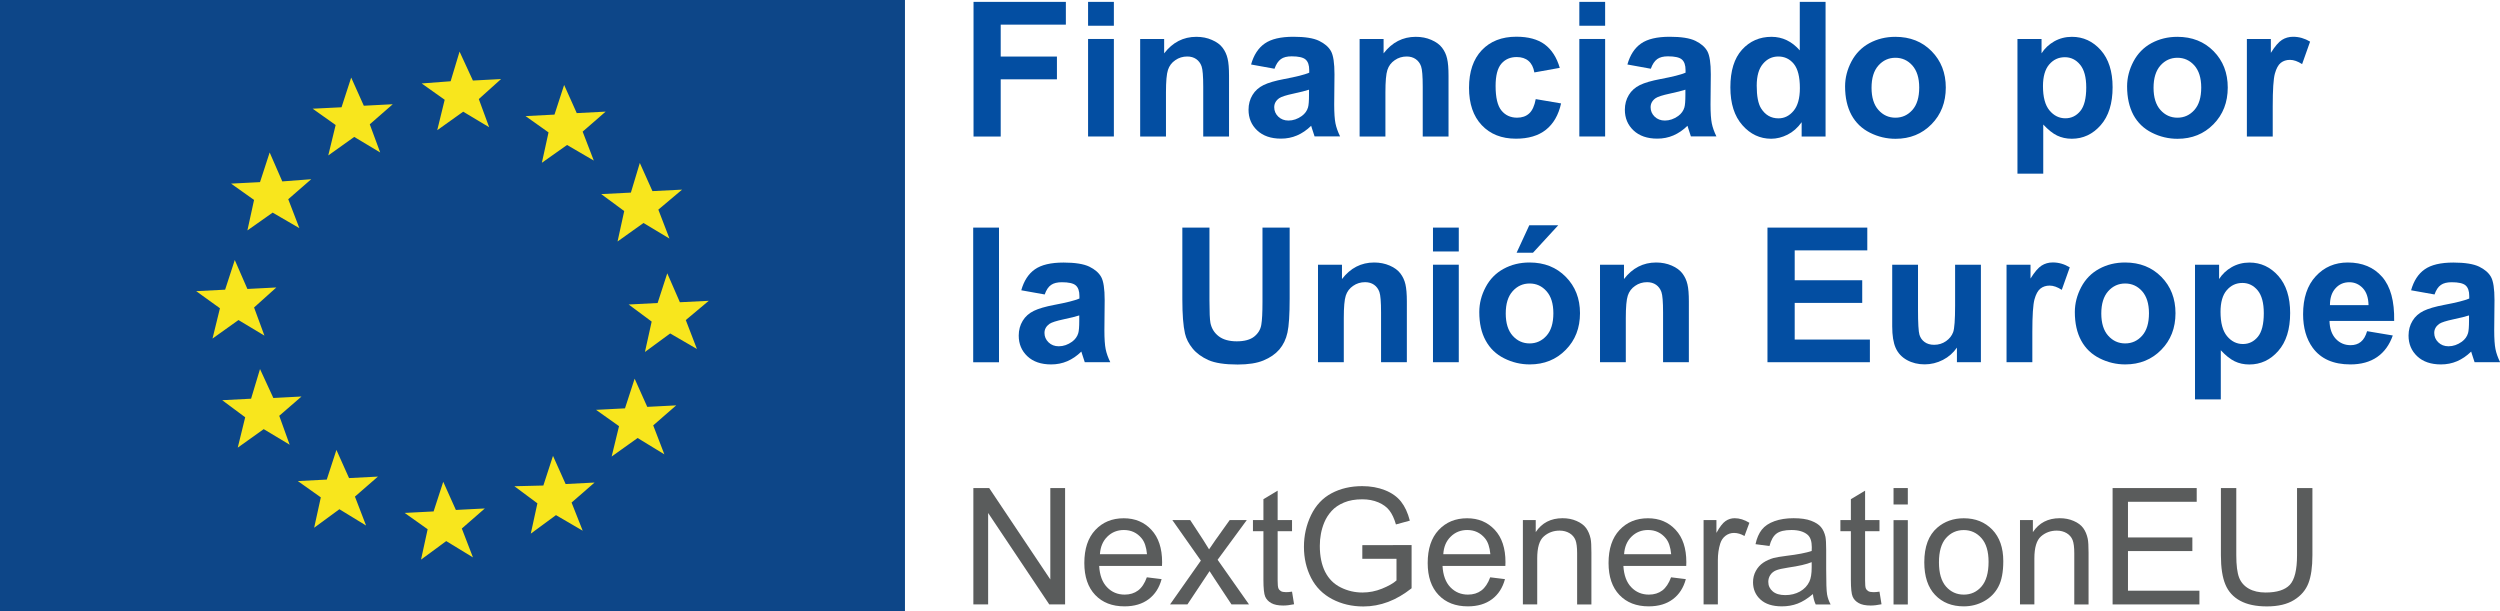
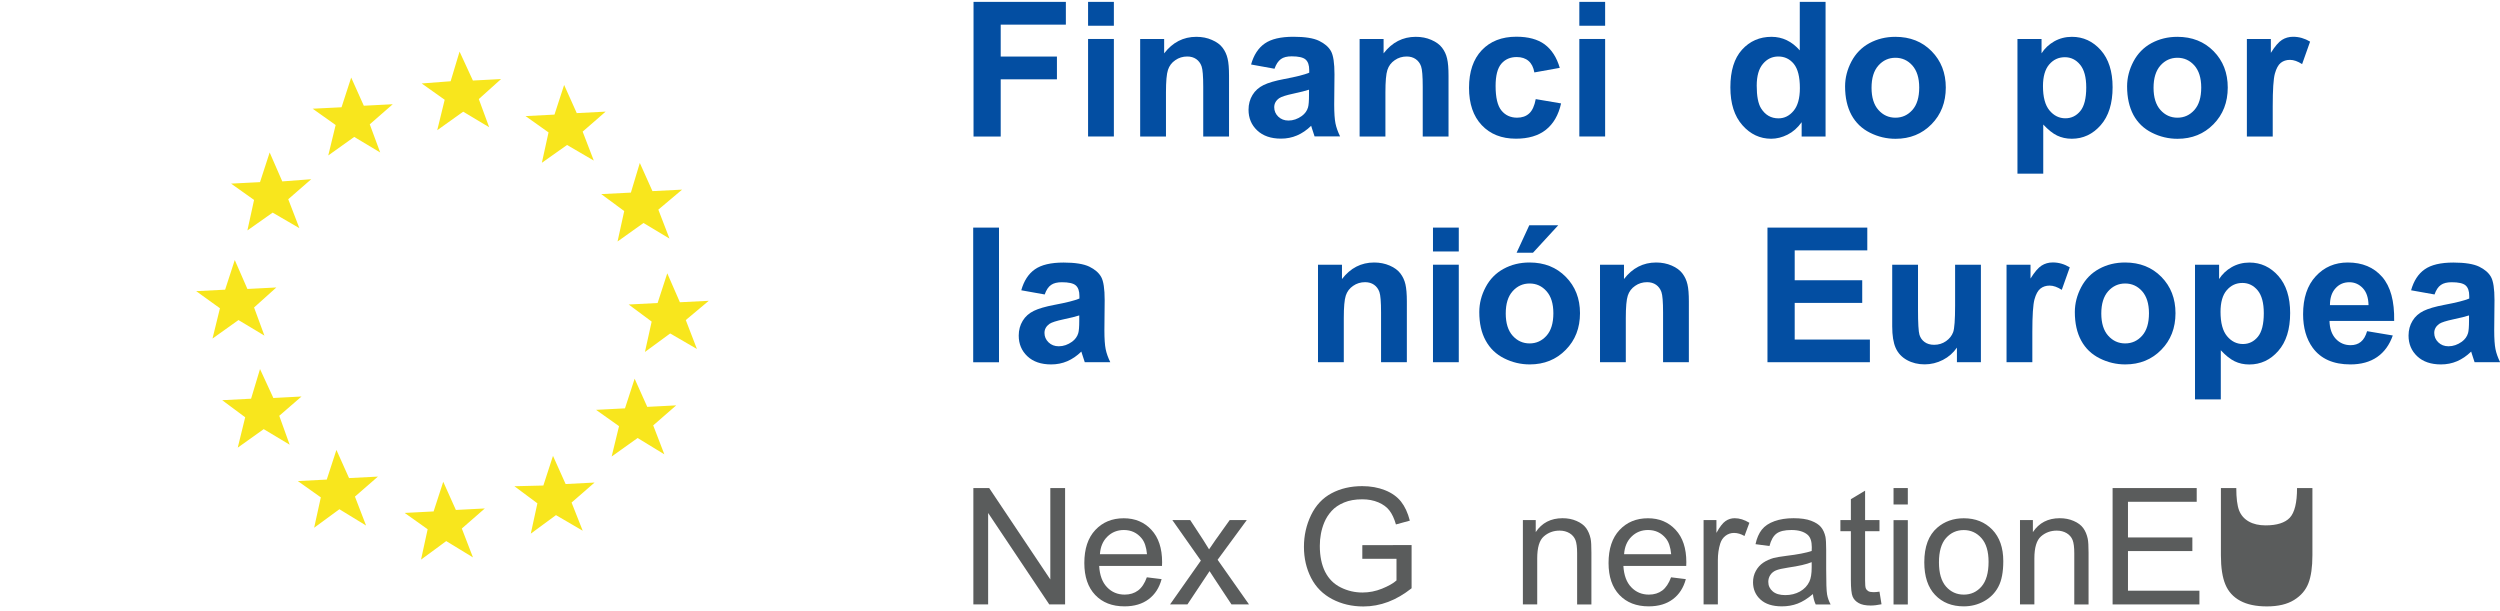
<svg xmlns="http://www.w3.org/2000/svg" id="Capa_1" x="0px" y="0px" viewBox="0 0 453.53 110.89" style="enable-background:new 0 0 453.53 110.89;" xml:space="preserve">
  <style type="text/css"> .st0{fill:#0D4688;} .st1{fill:#F8E61D;} .st2{fill:#034EA2;} .st3{fill:#5A5C5C;}</style>
  <g>
    <g>
-       <rect class="st0" width="164.17" height="110.89" />
      <path class="st1" d="M39.9,55.92l-4.31-3.1l5.25-0.27l1.75-5.38l2.29,5.25l5.25-0.27l-4.04,3.63l1.88,5.11l-4.71-2.83l-4.71,3.36 L39.9,55.92z M44.48,75.7l-4.17-3.1l5.24-0.27l1.62-5.38l2.42,5.25l5.11-0.27l-4.04,3.5l1.89,5.25l-4.71-2.83l-4.71,3.36 L44.48,75.7z M58.2,90.23l-4.17-2.96L59.28,87l1.75-5.38l2.29,5.11l5.24-0.27l-4.17,3.63l2.02,5.25l-4.84-2.96l-4.58,3.36 L58.2,90.23z M77.58,96.01l-4.17-2.96l5.25-0.27l1.75-5.38l2.29,5.11l5.25-0.27l-4.17,3.64l2.02,5.24l-4.85-2.96l-4.57,3.36 L77.58,96.01z M97.49,91.31l-4.17-3.1l5.25-0.13l1.75-5.38l2.29,5.11l5.25-0.27l-4.17,3.63l2.02,5.11l-4.85-2.83l-4.57,3.36 L97.49,91.31z M112.3,77.31l-4.17-2.96l5.25-0.27l1.75-5.38l2.29,5.11l5.25-0.27l-4.17,3.63l2.02,5.25l-4.85-2.96l-4.71,3.36 L112.3,77.31z M118.22,58.34l-4.17-3.1l5.25-0.27l1.75-5.39l2.29,5.25l5.24-0.26l-4.17,3.49l2.02,5.25l-4.85-2.82l-4.58,3.36 L118.22,58.34z M113.24,38.29l-1.21,5.52l4.71-3.36l4.71,2.83l-2.02-5.25l4.31-3.63l-5.38,0.27l-2.29-5.11l-1.62,5.38l-5.38,0.27 L113.24,38.29z M99.51,24.02l-4.17-2.96l5.25-0.27l1.75-5.38l2.29,5.11l5.24-0.27l-4.17,3.63l2.02,5.25l-4.85-2.83l-4.57,3.23 L99.51,24.02z M80.67,18.1l-4.17-2.96l5.25-0.4l1.62-5.38l2.42,5.25l5.11-0.27l-4.04,3.63l1.88,5.11l-4.71-2.82l-4.71,3.36 L80.67,18.1z M60.89,22.68l-4.17-2.96l5.24-0.26l1.75-5.39l2.29,5.11l5.25-0.27l-4.17,3.64l1.89,5.11l-4.71-2.82l-4.71,3.36 L60.89,22.68z M46.09,36.27l-4.17-2.96l5.25-0.27l1.75-5.38l2.29,5.25l5.25-0.4l-4.17,3.63l2.02,5.25l-4.85-2.82l-4.58,3.23 L46.09,36.27z" />
    </g>
    <g>
      <polygon class="st2" points="176.61,24.77 176.61,0.34 193.36,0.34 193.36,4.47 181.54,4.47 181.54,10.26 191.74,10.26 191.74,14.39 181.54,14.39 181.54,24.77 " />
      <path class="st2" d="M197.39,0.34h4.68v4.33h-4.68V0.34z M197.39,7.07h4.68v17.69h-4.68V7.07z" />
      <path class="st2" d="M222.96,24.77h-4.68v-9.03c0-1.91-0.1-3.15-0.3-3.71c-0.2-0.56-0.52-0.99-0.97-1.31 c-0.45-0.31-0.99-0.47-1.62-0.47c-0.81,0-1.54,0.22-2.18,0.67c-0.65,0.44-1.09,1.03-1.33,1.77c-0.24,0.73-0.36,2.09-0.36,4.07 v8.01h-4.68V7.08h4.35v2.6c1.54-2,3.49-3,5.83-3c1.04,0,1.98,0.18,2.83,0.56c0.86,0.37,1.51,0.84,1.94,1.42 c0.44,0.58,0.74,1.23,0.91,1.97c0.18,0.73,0.26,1.78,0.26,3.15V24.77z" />
      <path class="st2" d="M231.21,12.47l-4.25-0.77c0.48-1.71,1.3-2.98,2.47-3.8c1.17-0.82,2.9-1.23,5.2-1.23 c2.09,0,3.64,0.24,4.67,0.74c1.02,0.5,1.74,1.12,2.16,1.88c0.42,0.76,0.63,2.16,0.63,4.19l-0.05,5.46c0,1.56,0.08,2.7,0.23,3.44 c0.15,0.74,0.43,1.53,0.84,2.37h-4.63c-0.12-0.31-0.27-0.77-0.45-1.38c-0.08-0.28-0.13-0.46-0.17-0.55 c-0.8,0.78-1.65,1.36-2.56,1.75c-0.91,0.39-1.88,0.58-2.92,0.58c-1.82,0-3.26-0.5-4.31-1.49c-1.05-0.99-1.57-2.24-1.57-3.75 c0-1,0.24-1.89,0.72-2.68c0.47-0.78,1.15-1.38,2.01-1.8c0.86-0.42,2.1-0.78,3.73-1.09c2.19-0.41,3.7-0.79,4.55-1.15v-0.47 c0-0.9-0.22-1.54-0.67-1.93c-0.44-0.38-1.28-0.57-2.52-0.57c-0.83,0-1.48,0.16-1.95,0.5C231.88,11.08,231.5,11.65,231.21,12.47 M237.47,16.27c-0.6,0.2-1.55,0.44-2.85,0.72s-2.15,0.55-2.55,0.82c-0.61,0.43-0.91,0.98-0.91,1.65c0,0.65,0.24,1.22,0.73,1.7 c0.49,0.47,1.11,0.71,1.86,0.71c0.84,0,1.65-0.28,2.42-0.83c0.57-0.42,0.94-0.94,1.12-1.55c0.12-0.4,0.18-1.16,0.18-2.28V16.27z" />
      <path class="st2" d="M262.78,24.77h-4.68v-9.03c0-1.91-0.1-3.15-0.3-3.71c-0.2-0.56-0.52-0.99-0.98-1.31 c-0.45-0.31-0.99-0.47-1.62-0.47c-0.81,0-1.54,0.22-2.18,0.67c-0.65,0.44-1.09,1.03-1.33,1.77c-0.24,0.73-0.36,2.09-0.36,4.07 v8.01h-4.68V7.08H251v2.6c1.54-2,3.49-3,5.83-3c1.04,0,1.98,0.18,2.84,0.56c0.85,0.37,1.5,0.84,1.94,1.42 c0.44,0.58,0.75,1.23,0.91,1.97c0.18,0.73,0.26,1.78,0.26,3.15V24.77z" />
      <path class="st2" d="M282.96,12.31l-4.61,0.83c-0.16-0.92-0.51-1.62-1.06-2.09c-0.55-0.47-1.26-0.7-2.14-0.7 c-1.17,0-2.09,0.4-2.79,1.21c-0.69,0.81-1.04,2.15-1.04,4.04c0,2.1,0.35,3.58,1.06,4.45c0.7,0.86,1.65,1.3,2.84,1.3 c0.89,0,1.62-0.25,2.18-0.76c0.57-0.51,0.97-1.38,1.2-2.61l4.6,0.78c-0.47,2.11-1.39,3.7-2.75,4.78 c-1.36,1.08-3.17,1.62-5.45,1.62c-2.59,0-4.65-0.82-6.19-2.45c-1.54-1.63-2.31-3.89-2.31-6.78c0-2.92,0.77-5.19,2.32-6.83 c1.54-1.62,3.63-2.44,6.26-2.44c2.16,0,3.87,0.46,5.14,1.39C281.49,9,282.4,10.4,282.96,12.31" />
      <path class="st2" d="M286.51,0.34h4.68v4.33h-4.68V0.34z M286.51,7.07h4.68v17.69h-4.68V7.07z" />
-       <path class="st2" d="M299.48,12.47l-4.25-0.77c0.48-1.71,1.3-2.98,2.47-3.8c1.17-0.82,2.9-1.23,5.2-1.23 c2.09,0,3.64,0.24,4.67,0.74c1.02,0.5,1.74,1.12,2.16,1.88c0.42,0.76,0.63,2.16,0.63,4.19l-0.05,5.46c0,1.56,0.08,2.7,0.23,3.44 c0.15,0.74,0.43,1.53,0.84,2.37h-4.63c-0.12-0.31-0.27-0.77-0.45-1.38c-0.08-0.28-0.13-0.46-0.17-0.55 c-0.8,0.78-1.65,1.36-2.56,1.75c-0.91,0.39-1.88,0.58-2.92,0.58c-1.82,0-3.26-0.5-4.31-1.49c-1.05-0.99-1.57-2.24-1.57-3.75 c0-1,0.24-1.89,0.72-2.68c0.47-0.78,1.15-1.38,2.01-1.8c0.86-0.42,2.1-0.78,3.73-1.09c2.19-0.41,3.7-0.79,4.55-1.15v-0.47 c0-0.9-0.22-1.54-0.67-1.93c-0.44-0.38-1.28-0.57-2.52-0.57c-0.83,0-1.48,0.16-1.95,0.5C300.15,11.08,299.77,11.65,299.48,12.47 M305.75,16.27c-0.6,0.2-1.55,0.44-2.85,0.72c-1.3,0.28-2.15,0.55-2.55,0.82c-0.61,0.43-0.91,0.98-0.91,1.65 c0,0.65,0.24,1.22,0.73,1.7c0.49,0.47,1.11,0.71,1.86,0.71c0.84,0,1.65-0.28,2.42-0.83c0.57-0.42,0.94-0.94,1.12-1.55 c0.12-0.4,0.18-1.16,0.18-2.28V16.27z" />
      <path class="st2" d="M331.19,24.77h-4.35v-2.6c-0.72,1.01-1.57,1.76-2.56,2.26c-0.98,0.49-1.97,0.74-2.97,0.74 c-2.03,0-3.78-0.82-5.22-2.46c-1.45-1.64-2.18-3.92-2.18-6.86c0-3,0.7-5.27,2.11-6.83c1.41-1.56,3.2-2.34,5.35-2.34 c1.98,0,3.69,0.82,5.13,2.46v-8.8h4.68V24.77z M318.69,15.54c0,1.89,0.26,3.26,0.78,4.1c0.76,1.22,1.81,1.83,3.17,1.83 c1.08,0,1.99-0.46,2.75-1.38c0.75-0.91,1.13-2.28,1.13-4.11c0-2.03-0.37-3.49-1.1-4.39c-0.73-0.89-1.67-1.34-2.81-1.34 c-1.11,0-2.04,0.44-2.79,1.33C319.07,12.46,318.69,13.78,318.69,15.54" />
      <path class="st2" d="M334.72,15.67c0-1.55,0.39-3.06,1.15-4.51c0.77-1.45,1.85-2.56,3.26-3.33c1.41-0.76,2.97-1.15,4.71-1.15 c2.68,0,4.87,0.87,6.58,2.61c1.71,1.74,2.57,3.94,2.57,6.59c0,2.68-0.86,4.9-2.59,6.66c-1.73,1.76-3.9,2.64-6.52,2.64 c-1.62,0-3.17-0.36-4.64-1.1c-1.47-0.73-2.59-1.81-3.36-3.22C335.11,19.43,334.72,17.7,334.72,15.67 M339.52,15.92 c0,1.75,0.42,3.1,1.25,4.03c0.83,0.93,1.86,1.4,3.08,1.4c1.23,0,2.25-0.47,3.08-1.4c0.83-0.93,1.24-2.29,1.24-4.07 c0-1.73-0.42-3.07-1.24-4c-0.83-0.93-1.85-1.4-3.08-1.4c-1.22,0-2.25,0.47-3.08,1.4C339.93,12.82,339.52,14.17,339.52,15.92" />
      <path class="st2" d="M365.99,7.07h4.37v2.6c0.57-0.89,1.33-1.61,2.29-2.16c0.97-0.55,2.04-0.83,3.22-0.83 c2.06,0,3.8,0.81,5.23,2.41c1.43,1.61,2.15,3.86,2.15,6.73c0,2.95-0.72,5.25-2.16,6.89c-1.44,1.64-3.19,2.46-5.25,2.46 c-0.98,0-1.86-0.2-2.66-0.58c-0.8-0.39-1.63-1.06-2.51-2v8.91h-4.68V7.07z M370.62,15.62c0,1.99,0.39,3.46,1.18,4.41 c0.79,0.95,1.75,1.43,2.88,1.43c1.09,0,1.99-0.44,2.71-1.31c0.72-0.87,1.08-2.3,1.08-4.29c0-1.85-0.37-3.23-1.12-4.13 c-0.74-0.9-1.67-1.35-2.76-1.35c-1.15,0-2.09,0.44-2.85,1.33C371,12.58,370.62,13.89,370.62,15.62" />
      <path class="st2" d="M385.88,15.67c0-1.55,0.39-3.06,1.15-4.51c0.77-1.45,1.85-2.56,3.26-3.33c1.41-0.76,2.97-1.15,4.71-1.15 c2.67,0,4.87,0.87,6.58,2.61c1.71,1.74,2.56,3.94,2.56,6.59c0,2.68-0.86,4.9-2.59,6.66c-1.73,1.76-3.9,2.64-6.52,2.64 c-1.62,0-3.17-0.36-4.64-1.1c-1.47-0.73-2.59-1.81-3.36-3.22C386.27,19.43,385.88,17.7,385.88,15.67 M390.68,15.92 c0,1.75,0.42,3.1,1.25,4.03c0.83,0.93,1.86,1.4,3.08,1.4c1.23,0,2.25-0.47,3.08-1.4c0.83-0.93,1.24-2.29,1.24-4.07 c0-1.73-0.42-3.07-1.24-4c-0.83-0.93-1.85-1.4-3.08-1.4c-1.22,0-2.25,0.47-3.08,1.4C391.1,12.82,390.68,14.17,390.68,15.92" />
      <path class="st2" d="M412.29,24.77h-4.68V7.08h4.35v2.51c0.74-1.19,1.41-1.97,2.01-2.35c0.6-0.38,1.27-0.57,2.03-0.57 c1.07,0,2.09,0.29,3.08,0.88l-1.45,4.08c-0.79-0.51-1.52-0.77-2.2-0.77c-0.66,0-1.21,0.18-1.67,0.54 c-0.45,0.36-0.81,1.02-1.07,1.96c-0.26,0.94-0.39,2.92-0.39,5.93V24.77z" />
      <rect x="176.55" y="41.29" class="st2" width="4.68" height="24.43" />
      <path class="st2" d="M189.52,53.42l-4.25-0.76c0.48-1.71,1.3-2.98,2.47-3.8c1.17-0.82,2.9-1.23,5.2-1.23 c2.09,0,3.64,0.25,4.67,0.74c1.02,0.5,1.74,1.12,2.16,1.88c0.42,0.76,0.63,2.16,0.63,4.19l-0.05,5.46c0,1.56,0.08,2.7,0.23,3.44 c0.15,0.74,0.43,1.53,0.84,2.37h-4.63c-0.12-0.31-0.27-0.77-0.45-1.38c-0.08-0.28-0.13-0.46-0.17-0.55 c-0.8,0.78-1.65,1.36-2.56,1.75c-0.91,0.39-1.88,0.58-2.92,0.58c-1.82,0-3.26-0.49-4.31-1.48c-1.05-0.99-1.57-2.24-1.57-3.75 c0-1,0.24-1.89,0.72-2.68c0.47-0.78,1.15-1.38,2.01-1.8c0.86-0.42,2.1-0.78,3.73-1.09c2.19-0.41,3.7-0.79,4.55-1.15V53.7 c0-0.9-0.22-1.54-0.67-1.93c-0.44-0.38-1.28-0.57-2.52-0.57c-0.83,0-1.48,0.16-1.95,0.49C190.19,52.02,189.81,52.6,189.52,53.42 M195.79,57.22c-0.6,0.2-1.55,0.44-2.85,0.71c-1.3,0.28-2.15,0.55-2.55,0.82c-0.61,0.44-0.91,0.99-0.91,1.65 c0,0.65,0.24,1.22,0.73,1.7c0.49,0.48,1.11,0.72,1.86,0.72c0.85,0,1.65-0.28,2.42-0.83c0.57-0.42,0.94-0.94,1.12-1.55 c0.12-0.4,0.18-1.16,0.18-2.28V57.22z" />
-       <path class="st2" d="M214.48,41.29h4.93v13.23c0,2.1,0.06,3.46,0.18,4.08c0.21,1,0.71,1.8,1.51,2.41c0.79,0.6,1.88,0.91,3.26,0.91 c1.4,0,2.45-0.29,3.17-0.86c0.71-0.57,1.14-1.28,1.28-2.11c0.15-0.83,0.22-2.22,0.22-4.15V41.29h4.93v12.83 c0,2.93-0.13,5.01-0.4,6.21c-0.26,1.21-0.76,2.23-1.47,3.07c-0.72,0.83-1.67,1.49-2.88,1.99c-1.2,0.5-2.76,0.74-4.69,0.74 c-2.33,0-4.1-0.27-5.31-0.81c-1.2-0.54-2.16-1.24-2.86-2.1c-0.7-0.86-1.16-1.76-1.38-2.71c-0.32-1.4-0.48-3.47-0.48-6.2V41.29z" />
      <path class="st2" d="M255.22,65.71h-4.68v-9.03c0-1.91-0.1-3.15-0.3-3.71c-0.2-0.56-0.52-0.99-0.97-1.31 c-0.45-0.31-0.99-0.47-1.62-0.47c-0.81,0-1.54,0.22-2.18,0.67c-0.65,0.44-1.09,1.03-1.33,1.77c-0.24,0.73-0.36,2.09-0.36,4.07 v8.01h-4.68V48.02h4.35v2.6c1.54-2,3.49-3,5.83-3c1.03,0,1.98,0.19,2.83,0.56c0.86,0.37,1.5,0.85,1.94,1.43 c0.44,0.58,0.74,1.23,0.91,1.96c0.17,0.73,0.26,1.78,0.26,3.15V65.71z" />
      <path class="st2" d="M259.96,41.29h4.68v4.33h-4.68V41.29z M259.96,48.02h4.68v17.69h-4.68V48.02z" />
      <path class="st2" d="M268.36,56.61c0-1.55,0.38-3.06,1.15-4.51c0.77-1.46,1.85-2.56,3.26-3.33c1.41-0.77,2.97-1.15,4.71-1.15 c2.68,0,4.87,0.87,6.58,2.61c1.71,1.74,2.57,3.93,2.57,6.59c0,2.68-0.86,4.9-2.59,6.65c-1.73,1.76-3.9,2.64-6.52,2.64 c-1.62,0-3.17-0.36-4.64-1.1c-1.47-0.73-2.59-1.81-3.36-3.23C268.74,60.37,268.36,58.65,268.36,56.61 M273.16,56.87 c0,1.75,0.42,3.1,1.25,4.03c0.83,0.93,1.86,1.4,3.08,1.4c1.22,0,2.24-0.47,3.07-1.4c0.83-0.93,1.24-2.29,1.24-4.07 c0-1.73-0.41-3.07-1.24-4c-0.83-0.94-1.85-1.4-3.07-1.4c-1.22,0-2.25,0.47-3.08,1.4C273.57,53.77,273.16,55.11,273.16,56.87 M275.13,45.85l2.3-4.98h5.25l-4.58,4.98H275.13z" />
      <path class="st2" d="M306.38,65.71h-4.68v-9.03c0-1.91-0.1-3.15-0.3-3.71c-0.2-0.56-0.52-0.99-0.97-1.31 c-0.45-0.31-0.99-0.47-1.62-0.47c-0.81,0-1.54,0.22-2.18,0.67c-0.65,0.44-1.09,1.03-1.33,1.77c-0.24,0.73-0.36,2.09-0.36,4.07 v8.01h-4.68V48.02h4.35v2.6c1.54-2,3.49-3,5.83-3c1.04,0,1.98,0.19,2.83,0.56c0.86,0.37,1.5,0.85,1.94,1.43 c0.44,0.58,0.74,1.23,0.91,1.96c0.18,0.73,0.26,1.78,0.26,3.15V65.71z" />
      <polygon class="st2" points="320.64,65.71 320.64,41.29 338.75,41.29 338.75,45.42 325.58,45.42 325.58,50.84 337.83,50.84 337.83,54.95 325.58,54.95 325.58,61.6 339.22,61.6 339.22,65.71 " />
      <path class="st2" d="M355.01,65.71v-2.65c-0.65,0.94-1.49,1.69-2.54,2.23c-1.05,0.54-2.16,0.81-3.32,0.81 c-1.19,0-2.26-0.26-3.2-0.78c-0.94-0.52-1.63-1.25-2.05-2.2c-0.42-0.94-0.63-2.25-0.63-3.91V48.02h4.68v8.13 c0,2.48,0.09,4.01,0.26,4.57c0.17,0.56,0.49,1.01,0.94,1.33c0.45,0.33,1.03,0.5,1.73,0.5c0.8,0,1.52-0.22,2.15-0.66 c0.63-0.44,1.06-0.99,1.3-1.64c0.23-0.65,0.35-2.24,0.35-4.77v-7.46h4.68v17.69H355.01z" />
      <path class="st2" d="M368.69,65.71h-4.68V48.02h4.35v2.51c0.74-1.19,1.41-1.97,2.01-2.35c0.6-0.38,1.27-0.57,2.03-0.57 c1.07,0,2.09,0.29,3.08,0.89l-1.45,4.08c-0.79-0.51-1.52-0.77-2.2-0.77c-0.66,0-1.21,0.18-1.67,0.54 c-0.46,0.36-0.82,1.02-1.08,1.96c-0.26,0.95-0.39,2.92-0.39,5.93V65.71z" />
      <path class="st2" d="M376.4,56.61c0-1.55,0.39-3.06,1.15-4.51c0.77-1.46,1.85-2.56,3.26-3.33c1.41-0.77,2.97-1.15,4.71-1.15 c2.67,0,4.87,0.87,6.58,2.61c1.71,1.74,2.56,3.94,2.56,6.59c0,2.68-0.86,4.9-2.59,6.65c-1.73,1.76-3.9,2.64-6.52,2.64 c-1.62,0-3.17-0.36-4.64-1.1c-1.47-0.73-2.59-1.81-3.36-3.23C376.79,60.37,376.4,58.65,376.4,56.61 M381.2,56.87 c0,1.75,0.42,3.1,1.25,4.03c0.83,0.93,1.86,1.4,3.08,1.4c1.23,0,2.25-0.47,3.08-1.4c0.83-0.93,1.24-2.29,1.24-4.07 c0-1.73-0.42-3.07-1.24-4c-0.83-0.93-1.85-1.4-3.08-1.4c-1.22,0-2.25,0.47-3.08,1.4C381.62,53.77,381.2,55.11,381.2,56.87" />
      <path class="st2" d="M398.2,48.02h4.37v2.6c0.57-0.89,1.33-1.61,2.29-2.16c0.97-0.55,2.04-0.83,3.22-0.83 c2.06,0,3.8,0.81,5.23,2.42c1.43,1.61,2.15,3.86,2.15,6.73c0,2.96-0.72,5.25-2.16,6.89c-1.44,1.64-3.19,2.45-5.25,2.45 c-0.98,0-1.86-0.19-2.66-0.58c-0.8-0.39-1.63-1.05-2.51-2v8.91h-4.68V48.02z M402.83,56.57c0,1.99,0.39,3.46,1.18,4.41 c0.79,0.95,1.75,1.43,2.88,1.43c1.09,0,1.99-0.44,2.71-1.31s1.08-2.3,1.08-4.29c0-1.86-0.37-3.23-1.11-4.13 c-0.75-0.9-1.67-1.35-2.77-1.35c-1.15,0-2.09,0.44-2.85,1.33C403.21,53.52,402.83,54.83,402.83,56.57" />
      <path class="st2" d="M429.42,60.08l4.66,0.78c-0.6,1.71-1.54,3.01-2.84,3.91c-1.29,0.89-2.91,1.34-4.85,1.34 c-3.08,0-5.35-1-6.83-3.01c-1.17-1.61-1.75-3.65-1.75-6.1c0-2.93,0.76-5.23,2.3-6.89c1.53-1.66,3.47-2.49,5.81-2.49 c2.63,0,4.71,0.87,6.23,2.61c1.52,1.74,2.25,4.4,2.18,7.99H422.6c0.03,1.39,0.42,2.47,1.13,3.24c0.72,0.77,1.62,1.16,2.7,1.16 c0.73,0,1.36-0.2,1.85-0.6C428.79,61.61,429.16,60.97,429.42,60.08 M429.68,55.35c-0.03-1.36-0.38-2.39-1.05-3.09 c-0.67-0.7-1.48-1.06-2.43-1.06c-1.02,0-1.87,0.37-2.53,1.12c-0.67,0.74-0.99,1.76-0.99,3.03H429.68z" />
      <path class="st2" d="M441.65,53.42l-4.25-0.76c0.48-1.71,1.3-2.98,2.47-3.8c1.17-0.82,2.9-1.23,5.2-1.23 c2.09,0,3.64,0.25,4.67,0.74c1.02,0.5,1.74,1.12,2.16,1.88c0.42,0.76,0.63,2.16,0.63,4.19l-0.05,5.46c0,1.56,0.08,2.7,0.23,3.44 c0.15,0.74,0.43,1.53,0.84,2.37h-4.63c-0.12-0.31-0.27-0.77-0.45-1.38c-0.08-0.28-0.13-0.46-0.17-0.55 c-0.8,0.78-1.65,1.36-2.56,1.75c-0.91,0.39-1.88,0.58-2.92,0.58c-1.82,0-3.26-0.49-4.31-1.48c-1.05-0.99-1.57-2.24-1.57-3.75 c0-1,0.24-1.89,0.72-2.68c0.47-0.78,1.15-1.38,2.01-1.8c0.86-0.42,2.1-0.78,3.73-1.09c2.19-0.41,3.7-0.79,4.55-1.15V53.7 c0-0.9-0.22-1.54-0.67-1.93c-0.44-0.38-1.28-0.57-2.52-0.57c-0.83,0-1.48,0.16-1.95,0.49C442.32,52.02,441.94,52.6,441.65,53.42 M447.91,57.22c-0.6,0.2-1.55,0.44-2.85,0.71c-1.3,0.28-2.15,0.55-2.55,0.82c-0.61,0.44-0.91,0.99-0.91,1.65 c0,0.65,0.24,1.22,0.73,1.7c0.49,0.48,1.11,0.72,1.86,0.72c0.84,0,1.65-0.28,2.42-0.83c0.57-0.42,0.94-0.94,1.12-1.55 c0.12-0.4,0.18-1.16,0.18-2.28V57.22z" />
      <polygon class="st3" points="176.58,109.65 176.58,88.54 179.45,88.54 190.54,105.12 190.54,88.54 193.22,88.54 193.22,109.65 190.35,109.65 179.26,93.06 179.26,109.65 " />
      <path class="st3" d="M208.05,104.73l2.68,0.33c-0.42,1.56-1.2,2.78-2.35,3.64c-1.14,0.86-2.6,1.3-4.38,1.3 c-2.24,0-4.01-0.69-5.32-2.07c-1.31-1.38-1.97-3.31-1.97-5.79c0-2.57,0.66-4.57,1.99-5.99c1.33-1.42,3.04-2.13,5.16-2.13 c2.05,0,3.72,0.7,5.01,2.09c1.3,1.39,1.95,3.35,1.95,5.87c0,0.16,0,0.39-0.02,0.69h-11.4c0.1,1.68,0.57,2.97,1.43,3.86 c0.85,0.89,1.92,1.34,3.2,1.34c0.95,0,1.76-0.25,2.43-0.75C207.13,106.62,207.66,105.82,208.05,104.73 M199.54,100.54h8.54 c-0.12-1.29-0.44-2.25-0.98-2.89c-0.82-1-1.9-1.5-3.21-1.5c-1.19,0-2.19,0.4-3,1.2C200.08,98.14,199.63,99.2,199.54,100.54" />
      <path class="st3" d="M212.26,109.65l5.59-7.95l-5.17-7.35h3.24l2.35,3.59c0.44,0.68,0.79,1.25,1.07,1.72 c0.42-0.63,0.81-1.2,1.16-1.69l2.58-3.62h3.1l-5.29,7.2l5.69,8.09h-3.18l-3.14-4.75l-0.83-1.28l-4.01,6.03H212.26z" />
-       <path class="st3" d="M234.39,107.33l0.37,2.29c-0.73,0.15-1.38,0.23-1.96,0.23c-0.94,0-1.67-0.15-2.19-0.45 c-0.52-0.29-0.88-0.69-1.09-1.17c-0.21-0.48-0.32-1.5-0.32-3.06v-8.8h-1.9v-2.02h1.9v-3.79l2.58-1.55v5.34h2.61v2.02h-2.61v8.94 c0,0.74,0.05,1.21,0.14,1.42c0.09,0.21,0.24,0.38,0.45,0.51c0.21,0.12,0.5,0.18,0.89,0.18 C233.54,107.44,233.92,107.4,234.39,107.33" />
      <path class="st3" d="M247.14,101.37V98.9l8.94-0.02v7.84c-1.38,1.09-2.79,1.92-4.25,2.47c-1.46,0.55-2.96,0.83-4.49,0.83 c-2.08,0-3.96-0.44-5.66-1.33c-1.69-0.89-2.97-2.17-3.83-3.85c-0.86-1.68-1.3-3.56-1.3-5.63c0-2.06,0.43-3.97,1.29-5.76 c0.86-1.78,2.1-3.1,3.71-3.96c1.61-0.86,3.47-1.3,5.57-1.3c1.53,0,2.91,0.25,4.14,0.74c1.23,0.49,2.2,1.18,2.9,2.06 c0.7,0.89,1.23,2.03,1.6,3.46l-2.52,0.69c-0.31-1.08-0.71-1.92-1.18-2.53c-0.47-0.62-1.15-1.11-2.01-1.48 c-0.88-0.37-1.85-0.55-2.91-0.55c-1.28,0-2.38,0.19-3.31,0.58c-0.94,0.39-1.69,0.9-2.26,1.53c-0.57,0.63-1.02,1.33-1.33,2.09 c-0.54,1.3-0.81,2.72-0.81,4.25c0,1.88,0.33,3.45,0.97,4.72c0.65,1.27,1.59,2.21,2.83,2.82c1.24,0.62,2.55,0.92,3.94,0.92 c1.21,0,2.39-0.23,3.55-0.7c1.15-0.47,2.03-0.96,2.62-1.49v-3.93H247.14z" />
-       <path class="st3" d="M270.34,104.73l2.68,0.33c-0.42,1.56-1.2,2.78-2.35,3.64c-1.15,0.86-2.61,1.3-4.38,1.3 c-2.24,0-4.01-0.69-5.32-2.07c-1.31-1.38-1.97-3.31-1.97-5.79c0-2.57,0.66-4.57,1.99-5.99c1.33-1.42,3.04-2.13,5.16-2.13 c2.05,0,3.71,0.7,5.01,2.09c1.3,1.39,1.95,3.35,1.95,5.87c0,0.16,0,0.39-0.02,0.69h-11.4c0.09,1.68,0.57,2.97,1.42,3.86 c0.86,0.89,1.92,1.34,3.2,1.34c0.95,0,1.76-0.25,2.43-0.75C269.41,106.62,269.94,105.82,270.34,104.73 M261.83,100.54h8.54 c-0.12-1.29-0.44-2.25-0.98-2.89c-0.83-1-1.9-1.5-3.21-1.5c-1.19,0-2.19,0.4-3,1.2C262.36,98.14,261.91,99.2,261.83,100.54" />
      <path class="st3" d="M276.27,109.65v-15.3h2.33v2.18c1.12-1.68,2.74-2.52,4.87-2.52c0.92,0,1.77,0.16,2.54,0.5 c0.77,0.33,1.35,0.77,1.74,1.3c0.38,0.54,0.65,1.17,0.81,1.92c0.1,0.48,0.14,1.32,0.14,2.52v9.41h-2.59v-9.31 c0-1.05-0.1-1.85-0.3-2.37c-0.21-0.52-0.56-0.94-1.07-1.25c-0.52-0.31-1.12-0.47-1.81-0.47c-1.1,0-2.06,0.35-2.86,1.05 c-0.81,0.7-1.2,2.03-1.2,3.99v8.35H276.27z" />
      <path class="st3" d="M303.15,104.73l2.68,0.33c-0.42,1.56-1.2,2.78-2.35,3.64c-1.14,0.86-2.6,1.3-4.38,1.3 c-2.24,0-4.01-0.69-5.32-2.07c-1.31-1.38-1.97-3.31-1.97-5.79c0-2.57,0.66-4.57,1.99-5.99s3.04-2.13,5.16-2.13 c2.05,0,3.72,0.7,5.01,2.09c1.3,1.39,1.95,3.35,1.95,5.87c0,0.16,0,0.39-0.02,0.69h-11.4c0.1,1.68,0.57,2.97,1.43,3.86 c0.85,0.89,1.92,1.34,3.2,1.34c0.95,0,1.76-0.25,2.43-0.75C302.22,106.62,302.75,105.82,303.15,104.73 M294.63,100.54h8.54 c-0.12-1.29-0.44-2.25-0.98-2.89c-0.82-1-1.9-1.5-3.21-1.5c-1.19,0-2.19,0.4-3,1.2C295.17,98.14,294.72,99.2,294.63,100.54" />
      <path class="st3" d="M309.05,109.65v-15.3h2.33v2.32c0.6-1.09,1.15-1.8,1.65-2.14c0.5-0.35,1.06-0.52,1.66-0.52 c0.88,0,1.76,0.28,2.67,0.83l-0.89,2.4c-0.63-0.37-1.27-0.56-1.9-0.56c-0.57,0-1.08,0.17-1.53,0.51 c-0.45,0.34-0.78,0.81-0.97,1.42c-0.29,0.92-0.43,1.93-0.43,3.02v8.01H309.05z" />
      <path class="st3" d="M328.88,107.77c-0.96,0.82-1.88,1.39-2.77,1.73c-0.89,0.34-1.84,0.5-2.86,0.5c-1.68,0-2.97-0.41-3.87-1.23 c-0.9-0.82-1.36-1.87-1.36-3.15c0-0.75,0.17-1.43,0.51-2.05c0.34-0.62,0.79-1.12,1.34-1.49c0.55-0.37,1.17-0.65,1.87-0.85 c0.51-0.13,1.28-0.26,2.3-0.39c2.09-0.25,3.63-0.55,4.62-0.89c0.01-0.36,0.02-0.58,0.02-0.68c0-1.06-0.25-1.8-0.74-2.24 c-0.66-0.58-1.64-0.88-2.95-0.88c-1.22,0-2.12,0.21-2.7,0.64c-0.58,0.43-1.01,1.18-1.29,2.27l-2.53-0.34 c0.23-1.08,0.61-1.96,1.14-2.63c0.53-0.67,1.29-1.18,2.29-1.54c1-0.36,2.15-0.54,3.47-0.54c1.3,0,2.37,0.15,3.18,0.46 c0.82,0.31,1.42,0.69,1.8,1.16c0.39,0.47,0.65,1.05,0.81,1.77c0.08,0.44,0.13,1.24,0.13,2.39v3.46c0,2.41,0.05,3.94,0.16,4.57 c0.11,0.64,0.33,1.25,0.65,1.84h-2.71C329.13,109.11,328.96,108.49,328.88,107.77 M328.66,101.98c-0.94,0.39-2.35,0.71-4.23,0.98 c-1.07,0.16-1.82,0.33-2.26,0.52s-0.78,0.47-1.02,0.84c-0.24,0.37-0.36,0.78-0.36,1.23c0,0.69,0.26,1.27,0.79,1.72 c0.52,0.46,1.29,0.69,2.29,0.69c1,0,1.88-0.22,2.66-0.65c0.78-0.44,1.35-1.04,1.71-1.8c0.28-0.58,0.42-1.45,0.42-2.59V101.98z" />
      <path class="st3" d="M340.96,107.33l0.37,2.29c-0.73,0.15-1.38,0.23-1.96,0.23c-0.94,0-1.67-0.15-2.19-0.45 c-0.52-0.29-0.89-0.69-1.09-1.17c-0.21-0.48-0.32-1.5-0.32-3.06v-8.8h-1.9v-2.02h1.9v-3.79l2.58-1.55v5.34h2.61v2.02h-2.61v8.94 c0,0.74,0.04,1.21,0.13,1.42c0.09,0.21,0.24,0.38,0.45,0.51c0.21,0.12,0.5,0.18,0.89,0.18 C340.12,107.44,340.49,107.4,340.96,107.33" />
      <path class="st3" d="M343.51,88.54h2.59v2.98h-2.59V88.54z M343.51,94.36h2.59v15.3h-2.59V94.36z" />
      <path class="st3" d="M349.09,102.01c0-2.83,0.78-4.93,2.36-6.29c1.31-1.13,2.92-1.7,4.81-1.7c2.11,0,3.82,0.69,5.16,2.06 c1.33,1.38,2,3.28,2,5.71c0,1.97-0.29,3.52-0.89,4.64c-0.59,1.13-1.45,2-2.58,2.63c-1.13,0.63-2.36,0.94-3.7,0.94 c-2.14,0-3.87-0.68-5.19-2.06C349.75,106.57,349.09,104.59,349.09,102.01 M351.75,102.01c0,1.96,0.43,3.42,1.28,4.4 c0.86,0.97,1.93,1.46,3.23,1.46c1.29,0,2.36-0.49,3.21-1.47c0.85-0.98,1.28-2.47,1.28-4.48c0-1.89-0.43-3.33-1.29-4.3 c-0.86-0.97-1.93-1.46-3.21-1.46c-1.3,0-2.37,0.49-3.23,1.46C352.18,98.58,351.75,100.05,351.75,102.01" />
      <path class="st3" d="M366.45,109.65v-15.3h2.34v2.18c1.12-1.68,2.74-2.52,4.87-2.52c0.92,0,1.77,0.16,2.54,0.5 c0.77,0.33,1.35,0.77,1.73,1.3c0.39,0.54,0.65,1.17,0.81,1.92c0.1,0.48,0.15,1.32,0.15,2.52v9.41h-2.59v-9.31 c0-1.05-0.1-1.85-0.3-2.37c-0.21-0.52-0.56-0.94-1.07-1.25c-0.52-0.31-1.12-0.47-1.81-0.47c-1.1,0-2.06,0.35-2.86,1.05 c-0.8,0.7-1.2,2.03-1.2,3.99v8.35H366.45z" />
      <polygon class="st3" points="383.25,109.65 383.25,88.54 398.51,88.54 398.51,91.03 386.04,91.03 386.04,97.5 397.72,97.5 397.72,99.97 386.04,99.97 386.04,107.16 399,107.16 399,109.65 " />
-       <path class="st3" d="M416.71,88.54h2.79v12.2c0,2.12-0.24,3.81-0.72,5.05c-0.48,1.25-1.34,2.27-2.6,3.05 c-1.25,0.78-2.9,1.17-4.93,1.17c-1.98,0-3.6-0.34-4.85-1.02c-1.26-0.68-2.16-1.67-2.69-2.96c-0.54-1.29-0.81-3.05-0.81-5.29v-12.2 h2.79v12.18c0,1.83,0.17,3.18,0.51,4.06c0.34,0.87,0.93,1.54,1.76,2.01c0.83,0.47,1.85,0.7,3.05,0.7c2.05,0,3.52-0.47,4.39-1.39 c0.87-0.94,1.31-2.72,1.31-5.37V88.54z" />
+       <path class="st3" d="M416.71,88.54h2.79v12.2c0,2.12-0.24,3.81-0.72,5.05c-0.48,1.25-1.34,2.27-2.6,3.05 c-1.25,0.78-2.9,1.17-4.93,1.17c-1.98,0-3.6-0.34-4.85-1.02c-1.26-0.68-2.16-1.67-2.69-2.96c-0.54-1.29-0.81-3.05-0.81-5.29v-12.2 h2.79c0,1.83,0.17,3.18,0.51,4.06c0.34,0.87,0.93,1.54,1.76,2.01c0.83,0.47,1.85,0.7,3.05,0.7c2.05,0,3.52-0.47,4.39-1.39 c0.87-0.94,1.31-2.72,1.31-5.37V88.54z" />
    </g>
  </g>
</svg>